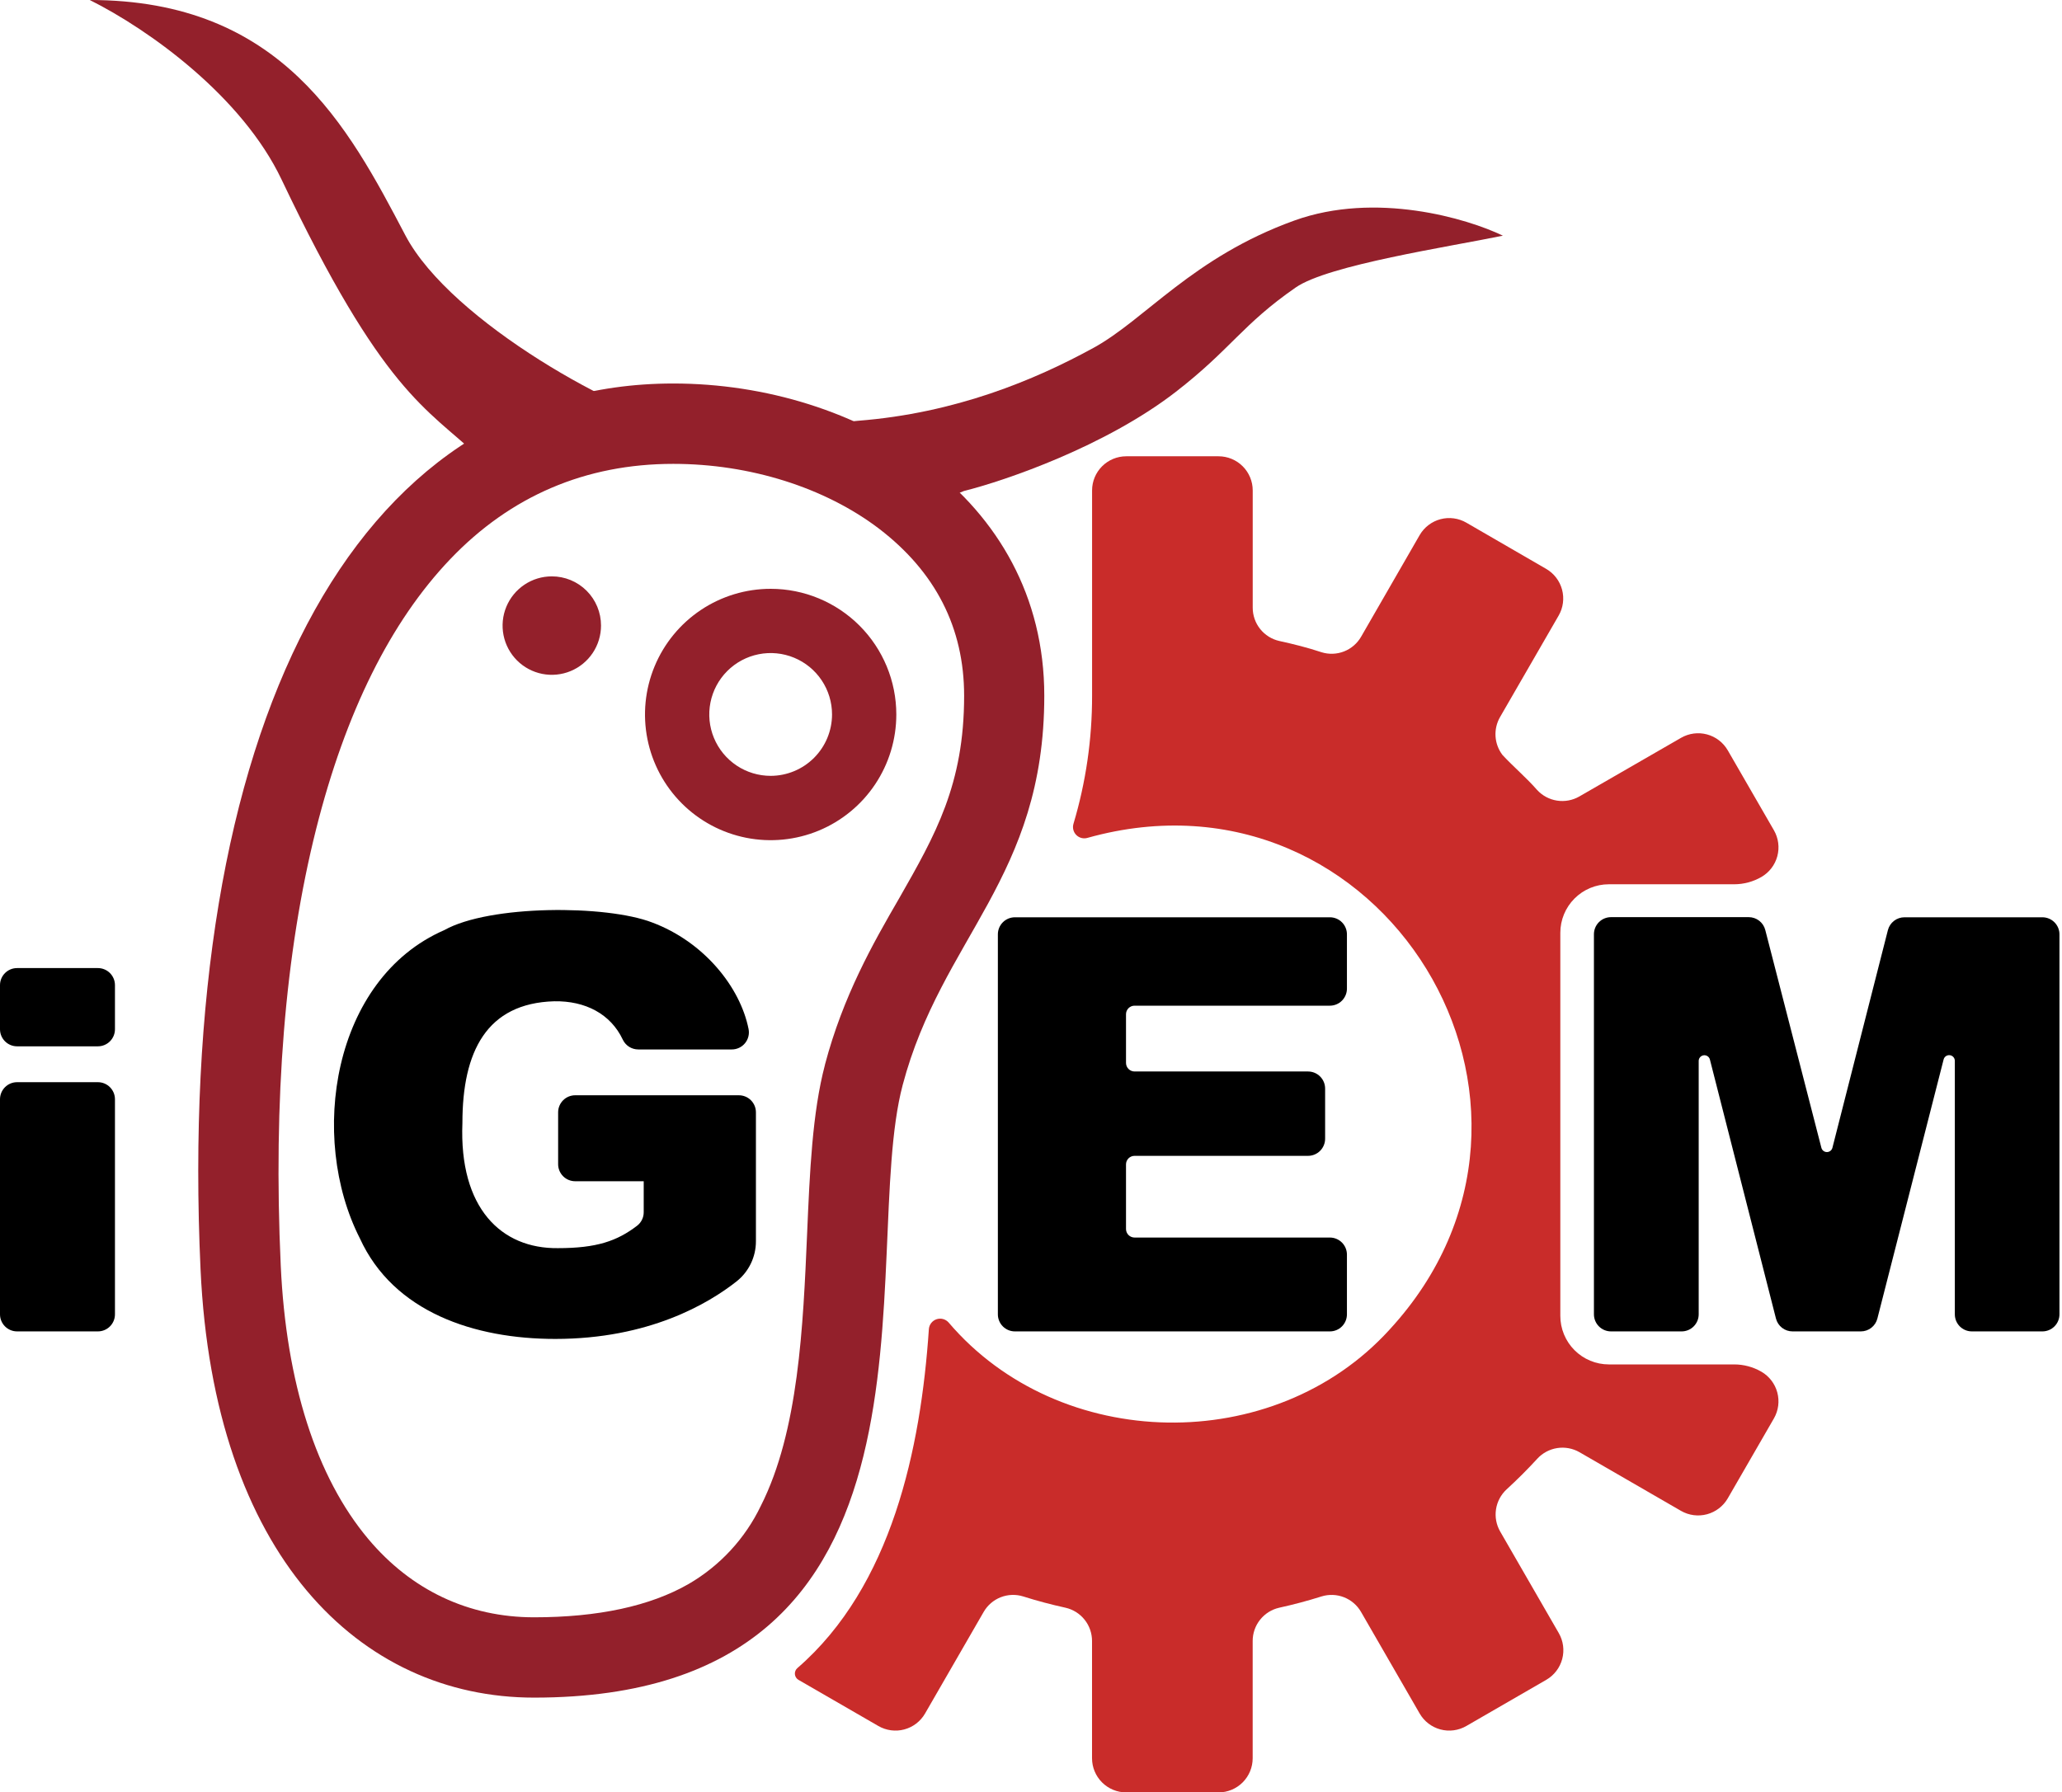
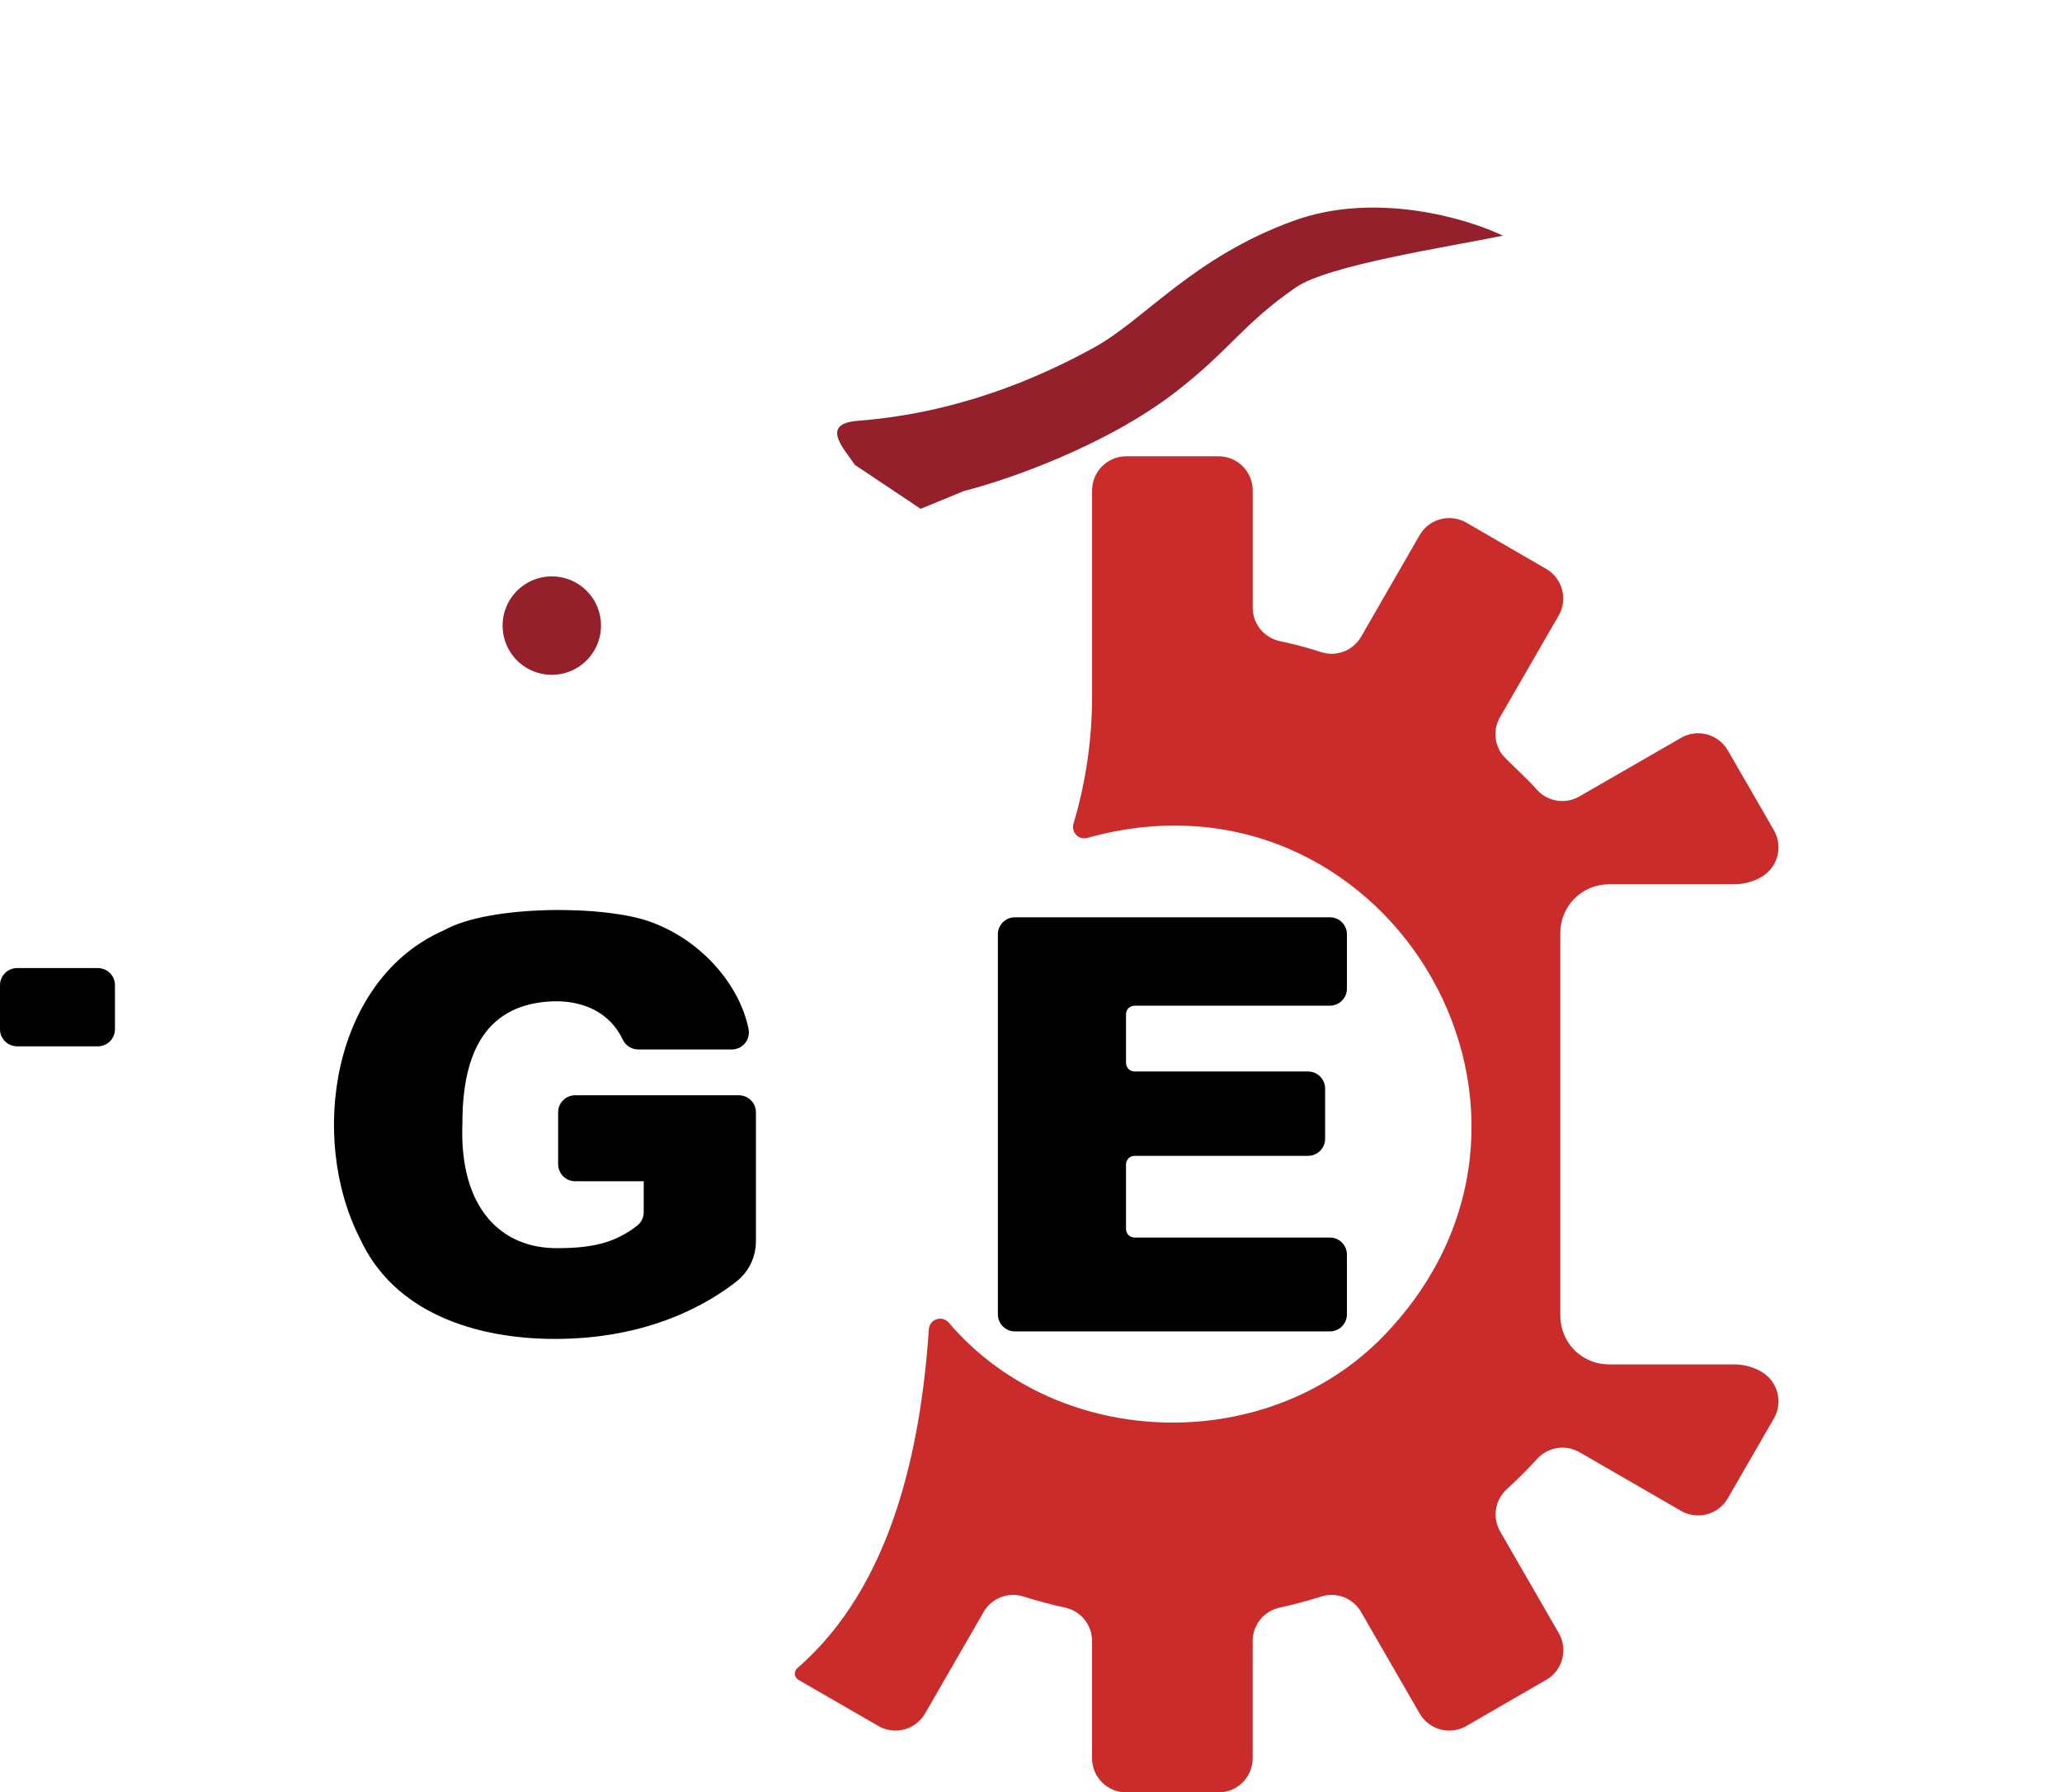
<svg xmlns="http://www.w3.org/2000/svg" width="758" height="659" viewBox="0 0 758 659" fill="none">
-   <path d="M383.884 255.807C383.884 182.449 315.043 141 247.518 141C129.244 141 64.656 268.605 73.719 466.647C78.529 571.763 132.164 624.153 196.33 624.153C355.294 624.153 315.076 462.241 331.818 398.962C346.147 344.766 383.884 322.817 383.884 255.807ZM303.262 391.482C298.621 409.058 297.676 430.686 296.697 453.596C295.229 487.6 293.575 526.195 279.685 553.647C273.921 565.666 264.677 575.672 253.155 582.366C239.029 590.487 219.907 594.624 196.313 594.624C172.263 594.624 151.184 584.662 135.37 565.82C116.299 543.112 105.177 508.417 103.203 465.297C100.401 404.229 104.789 350.219 116.215 304.803C127.016 261.919 143.589 228.524 165.513 205.579C187.706 182.331 215.3 170.546 247.501 170.546C275.652 170.546 303.195 179.224 323.127 194.368C343.852 210.222 354.417 230.769 354.417 255.807C354.417 288.409 343.885 306.88 330.553 330.246C320.848 346.978 309.946 366.157 303.262 391.415V391.482Z" fill="#93202B" />
-   <path d="M283.314 216.486C274.176 216.482 265.243 219.19 257.644 224.266C250.046 229.343 244.122 236.56 240.624 245.004C237.126 253.449 236.21 262.741 237.991 271.707C239.773 280.672 244.173 288.907 250.634 295.371C257.095 301.835 265.327 306.236 274.289 308.018C283.251 309.801 292.541 308.884 300.982 305.385C309.423 301.885 316.637 295.96 321.711 288.358C326.786 280.756 329.493 271.82 329.489 262.679C329.485 250.429 324.618 238.682 315.96 230.02C307.301 221.358 295.559 216.49 283.314 216.486ZM283.314 285.252C278.85 285.255 274.486 283.934 270.773 281.456C267.06 278.978 264.165 275.453 262.455 271.329C260.744 267.204 260.295 262.665 261.164 258.285C262.033 253.905 264.18 249.882 267.335 246.723C270.49 243.565 274.511 241.413 278.889 240.541C283.266 239.668 287.804 240.114 291.928 241.822C296.052 243.53 299.577 246.424 302.057 250.136C304.538 253.849 305.861 258.214 305.861 262.679C305.853 268.66 303.475 274.394 299.249 278.625C295.022 282.855 289.293 285.239 283.314 285.252Z" fill="#93202B" />
  <path d="M202.844 211.91C199.265 211.91 195.767 212.972 192.791 214.962C189.816 216.951 187.497 219.779 186.128 223.087C184.759 226.395 184.402 230.035 185.101 233.547C185.801 237.058 187.525 240.283 190.057 242.813C192.589 245.344 195.815 247.066 199.325 247.763C202.836 248.459 206.474 248.098 209.78 246.726C213.085 245.353 215.91 243.031 217.896 240.052C219.882 237.074 220.94 233.573 220.937 229.992C220.939 227.616 220.472 225.262 219.564 223.066C218.655 220.87 217.322 218.875 215.641 217.196C213.961 215.516 211.965 214.184 209.769 213.277C207.573 212.37 205.22 211.906 202.844 211.91Z" fill="#93202B" />
  <path d="M647.502 504.331C644.454 502.572 640.996 501.646 637.477 501.647H591.42C589.072 501.647 586.746 501.183 584.578 500.282C582.409 499.381 580.439 498.06 578.782 496.396C577.125 494.732 575.812 492.756 574.919 490.583C574.027 488.41 573.572 486.083 573.581 483.733V342.959C573.581 338.226 575.46 333.687 578.806 330.341C582.151 326.994 586.689 325.114 591.42 325.114H637.477C640.996 325.114 644.454 324.189 647.502 322.429C650.383 320.762 652.486 318.02 653.35 314.805C654.213 311.59 653.767 308.163 652.11 305.276L635.131 275.865C633.462 272.981 630.717 270.877 627.499 270.016C624.281 269.155 620.853 269.607 617.967 271.272L580.568 292.833C578.092 294.256 575.206 294.794 572.384 294.358C569.562 293.923 566.973 292.539 565.041 290.435C561.058 285.877 556.417 281.993 552.299 277.553C550.807 275.582 549.926 273.216 549.767 270.748C549.608 268.281 550.177 265.821 551.405 263.675L572.973 226.312C574.633 223.427 575.081 220.002 574.221 216.786C573.36 213.571 571.261 210.828 568.383 209.158L539.051 192.174C536.172 190.5 532.747 190.038 529.529 190.889C526.31 191.741 523.561 193.837 521.887 196.715L500.352 234.095C498.934 236.561 496.719 238.47 494.071 239.508C491.424 240.545 488.501 240.649 485.787 239.802C480.724 238.113 475.526 236.813 470.277 235.665C467.5 235.04 465.019 233.486 463.243 231.261C461.466 229.036 460.501 226.272 460.505 223.425V180.321C460.505 176.99 459.182 173.795 456.827 171.439C454.473 169.084 451.279 167.76 447.949 167.76H414.009C410.679 167.76 407.485 169.084 405.13 171.439C402.776 173.795 401.453 176.99 401.453 180.321V255.807C401.479 271.741 399.177 287.594 394.618 302.861C394.398 303.582 394.379 304.348 394.561 305.078C394.744 305.809 395.121 306.476 395.653 307.008C396.186 307.541 396.852 307.918 397.583 308.101C398.313 308.283 399.079 308.264 399.799 308.044C507.997 277.756 586.762 406.559 510.731 488.933C468.302 535.532 389.521 534.13 348.712 486.232C348.171 485.618 347.461 485.177 346.671 484.965C345.88 484.753 345.045 484.78 344.27 485.041C343.494 485.303 342.813 485.788 342.313 486.435C341.812 487.083 341.513 487.864 341.455 488.68C338.485 532.577 327.835 583.227 293.136 613.28C292.813 613.554 292.56 613.901 292.398 614.293C292.236 614.685 292.169 615.109 292.204 615.532C292.238 615.954 292.373 616.363 292.597 616.723C292.821 617.083 293.127 617.384 293.491 617.602L322.89 634.587C324.319 635.413 325.896 635.95 327.531 636.167C329.167 636.384 330.83 636.276 332.424 635.849C334.018 635.423 335.512 634.686 336.821 633.682C338.131 632.677 339.229 631.424 340.054 629.994L361.589 592.665C363.004 590.197 365.22 588.286 367.868 587.248C370.516 586.21 373.44 586.108 376.154 586.959C381.217 588.562 386.415 589.947 391.664 591.095C394.441 591.72 396.922 593.274 398.698 595.499C400.475 597.724 401.44 600.488 401.436 603.335V646.439C401.436 649.77 402.759 652.965 405.113 655.321C407.468 657.677 410.662 659 413.992 659H447.932C451.262 659 454.456 657.677 456.811 655.321C459.165 652.965 460.488 649.77 460.488 646.439V603.335C460.484 600.488 461.45 597.724 463.226 595.499C465.002 593.274 467.483 591.72 470.26 591.095C475.509 589.947 480.69 588.562 485.77 586.959C488.485 586.111 491.407 586.215 494.054 587.253C496.702 588.29 498.917 590.199 500.335 592.665L521.87 629.994C522.695 631.424 523.793 632.677 525.103 633.682C526.412 634.686 527.906 635.423 529.5 635.849C531.094 636.276 532.757 636.384 534.393 636.167C536.029 635.95 537.606 635.413 539.034 634.587L568.433 617.602C571.312 615.932 573.411 613.189 574.271 609.974C575.132 606.759 574.683 603.333 573.024 600.448L551.472 563.085C550.051 560.617 549.51 557.738 549.94 554.922C550.369 552.106 551.743 549.519 553.835 547.586C557.75 544.007 561.508 540.253 565.109 536.325C567.04 534.221 569.63 532.837 572.452 532.402C575.274 531.966 578.16 532.504 580.636 533.928L617.967 555.505C620.857 557.159 624.284 557.604 627.499 556.74C630.715 555.876 633.459 553.775 635.131 550.895L652.11 521.485C653.763 518.597 654.206 515.171 653.343 511.957C652.48 508.743 650.38 506.001 647.502 504.331Z" fill="#C92C2A" />
-   <path d="M35.982 397.881H6.278C2.811 397.881 0 400.693 0 404.162V483.227C0 486.695 2.811 489.507 6.278 489.507H35.982C39.449 489.507 42.26 486.695 42.26 483.227V404.162C42.26 400.693 39.449 397.881 35.982 397.881Z" fill="black" />
  <path d="M271.567 402.693H211.452C210.627 402.691 209.809 402.852 209.046 403.166C208.284 403.481 207.591 403.944 207.007 404.528C206.424 405.111 205.962 405.804 205.647 406.567C205.332 407.33 205.171 408.148 205.173 408.974V428.018C205.171 428.843 205.332 429.661 205.647 430.424C205.962 431.187 206.424 431.88 207.007 432.464C207.591 433.048 208.284 433.51 209.046 433.825C209.809 434.14 210.627 434.301 211.452 434.299H236.632V445.678C236.637 446.635 236.422 447.58 236.003 448.441C235.585 449.302 234.974 450.055 234.219 450.642C226.827 456.298 219.299 458.898 205.106 458.898C184.347 459.151 168.719 444.294 169.985 412.84C169.985 386.671 178.845 368.842 203.739 368.133C215.198 367.93 224.481 372.809 228.919 382.196C229.423 383.282 230.225 384.202 231.233 384.848C232.24 385.494 233.41 385.839 234.607 385.843H269.019C269.947 385.843 270.863 385.638 271.701 385.242C272.54 384.845 273.28 384.268 273.869 383.551C274.458 382.834 274.881 381.996 275.108 381.096C275.334 380.196 275.359 379.257 275.179 378.347C272.124 362.932 258.775 346.269 239.737 339.161C222.86 332.644 179.959 332.644 163.335 341.963C122.139 359.91 113.363 418.141 132.282 455.285C144.686 482.467 174.474 492.276 204.11 492.276C238.556 492.276 260.412 479.293 270.774 471.121C272.994 469.36 274.786 467.12 276.016 464.567C277.247 462.014 277.884 459.216 277.879 456.382V408.974C277.882 408.145 277.72 407.325 277.403 406.56C277.086 405.794 276.621 405.1 276.034 404.515C275.447 403.931 274.75 403.47 273.983 403.157C273.216 402.844 272.395 402.686 271.567 402.693Z" fill="black" />
  <path d="M488.859 337.253H373.099C372.274 337.251 371.457 337.411 370.694 337.726C369.931 338.041 369.238 338.504 368.655 339.087C368.072 339.671 367.609 340.364 367.294 341.127C366.98 341.89 366.819 342.708 366.821 343.533V483.227C366.819 484.052 366.98 484.87 367.294 485.633C367.609 486.396 368.072 487.089 368.655 487.673C369.238 488.256 369.931 488.719 370.694 489.034C371.457 489.349 372.274 489.51 373.099 489.507H488.859C489.684 489.51 490.501 489.349 491.264 489.034C492.026 488.719 492.719 488.256 493.303 487.673C493.886 487.089 494.349 486.396 494.663 485.633C494.978 484.87 495.139 484.052 495.137 483.227V461.278C495.137 459.613 494.475 458.015 493.298 456.837C492.121 455.659 490.524 454.998 488.859 454.998H417.064C416.231 454.998 415.433 454.667 414.844 454.078C414.255 453.489 413.925 452.69 413.925 451.857V428.102C413.925 427.27 414.255 426.471 414.844 425.882C415.433 425.293 416.231 424.962 417.064 424.962H480.842C482.506 424.958 484.1 424.295 485.276 423.118C486.453 421.941 487.116 420.346 487.12 418.681V400.228C487.12 398.562 486.459 396.965 485.281 395.787C484.104 394.609 482.507 393.947 480.842 393.947H417.064C416.233 393.943 415.437 393.611 414.849 393.023C414.261 392.435 413.929 391.638 413.925 390.807V372.894C413.925 372.061 414.255 371.262 414.844 370.673C415.433 370.084 416.231 369.753 417.064 369.753H488.859C490.524 369.753 492.121 369.092 493.298 367.914C494.475 366.736 495.137 365.138 495.137 363.473V343.601C495.148 342.77 494.994 341.945 494.683 341.174C494.372 340.403 493.911 339.702 493.327 339.111C492.743 338.52 492.047 338.052 491.28 337.733C490.512 337.414 489.689 337.25 488.859 337.253Z" fill="black" />
  <path d="M35.982 355.926H6.278C2.811 355.926 0 358.738 0 362.206V378.415C0 381.883 2.811 384.695 6.278 384.695H35.982C39.449 384.695 42.26 381.883 42.26 378.415V362.206C42.26 358.738 39.449 355.926 35.982 355.926Z" fill="black" />
-   <path d="M750.722 337.253H700.091C698.694 337.251 697.337 337.714 696.234 338.571C695.13 339.427 694.344 340.627 693.998 341.98L673.611 421.974C673.5 422.43 673.239 422.836 672.871 423.126C672.502 423.416 672.046 423.573 671.577 423.573C671.108 423.573 670.652 423.416 670.284 423.126C669.915 422.836 669.654 422.43 669.543 421.974L648.92 341.913C648.572 340.565 647.787 339.371 646.687 338.518C645.587 337.666 644.235 337.203 642.844 337.202H592.213C590.548 337.202 588.951 337.864 587.774 339.042C586.596 340.22 585.935 341.817 585.935 343.483V483.227C585.935 484.893 586.596 486.49 587.774 487.668C588.951 488.846 590.548 489.507 592.213 489.507H618.187C619.849 489.503 621.442 488.839 622.615 487.662C623.789 486.485 624.448 484.89 624.448 483.227V390.064C624.449 389.555 624.635 389.064 624.972 388.683C625.309 388.301 625.773 388.055 626.277 387.991C626.782 387.927 627.292 388.049 627.714 388.334C628.135 388.619 628.438 389.048 628.566 389.541L652.852 484.78C653.198 486.134 653.984 487.333 655.088 488.19C656.191 489.046 657.548 489.51 658.945 489.507H684.041C685.437 489.51 686.795 489.046 687.898 488.19C689.001 487.333 689.788 486.134 690.133 484.78L714.487 389.507C714.615 389.015 714.918 388.586 715.339 388.3C715.761 388.015 716.271 387.893 716.776 387.958C717.281 388.022 717.744 388.267 718.081 388.649C718.418 389.03 718.604 389.522 718.605 390.03V483.227C718.603 484.052 718.764 484.87 719.078 485.633C719.393 486.396 719.855 487.089 720.439 487.673C721.022 488.256 721.715 488.719 722.478 489.034C723.241 489.349 724.058 489.51 724.883 489.507H750.789C752.454 489.507 754.051 488.846 755.229 487.668C756.406 486.49 757.067 484.893 757.067 483.227V343.601C757.077 342.765 756.919 341.935 756.603 341.161C756.287 340.387 755.82 339.683 755.229 339.092C754.638 338.501 753.935 338.033 753.161 337.718C752.387 337.402 751.558 337.244 750.722 337.253Z" fill="black" />
  <path d="M432.292 144.022C406.391 164.106 369.519 176.73 354.321 180.531L338.435 187.081L314.301 170.955C309.975 164.649 301.462 155.789 315.391 154.705C351.286 151.912 380.474 139.676 401.974 127.896C421.012 117.465 438.472 94.544 475.821 81.079C505.7 70.308 539.365 80.305 552.463 86.65C532.697 90.735 488.256 97.413 476.309 105.697C456.543 119.402 452.581 128.289 432.292 144.022Z" fill="#93202B" />
-   <path d="M103.5 66C89 35.5 55 11 33 0C103.5 0 128 46.5 149 86.5C165.8 118.5 229.333 153.167 252 157L175.5 167.5C156.833 150 140.739 144.33 103.5 66Z" fill="#93202B" />
</svg>